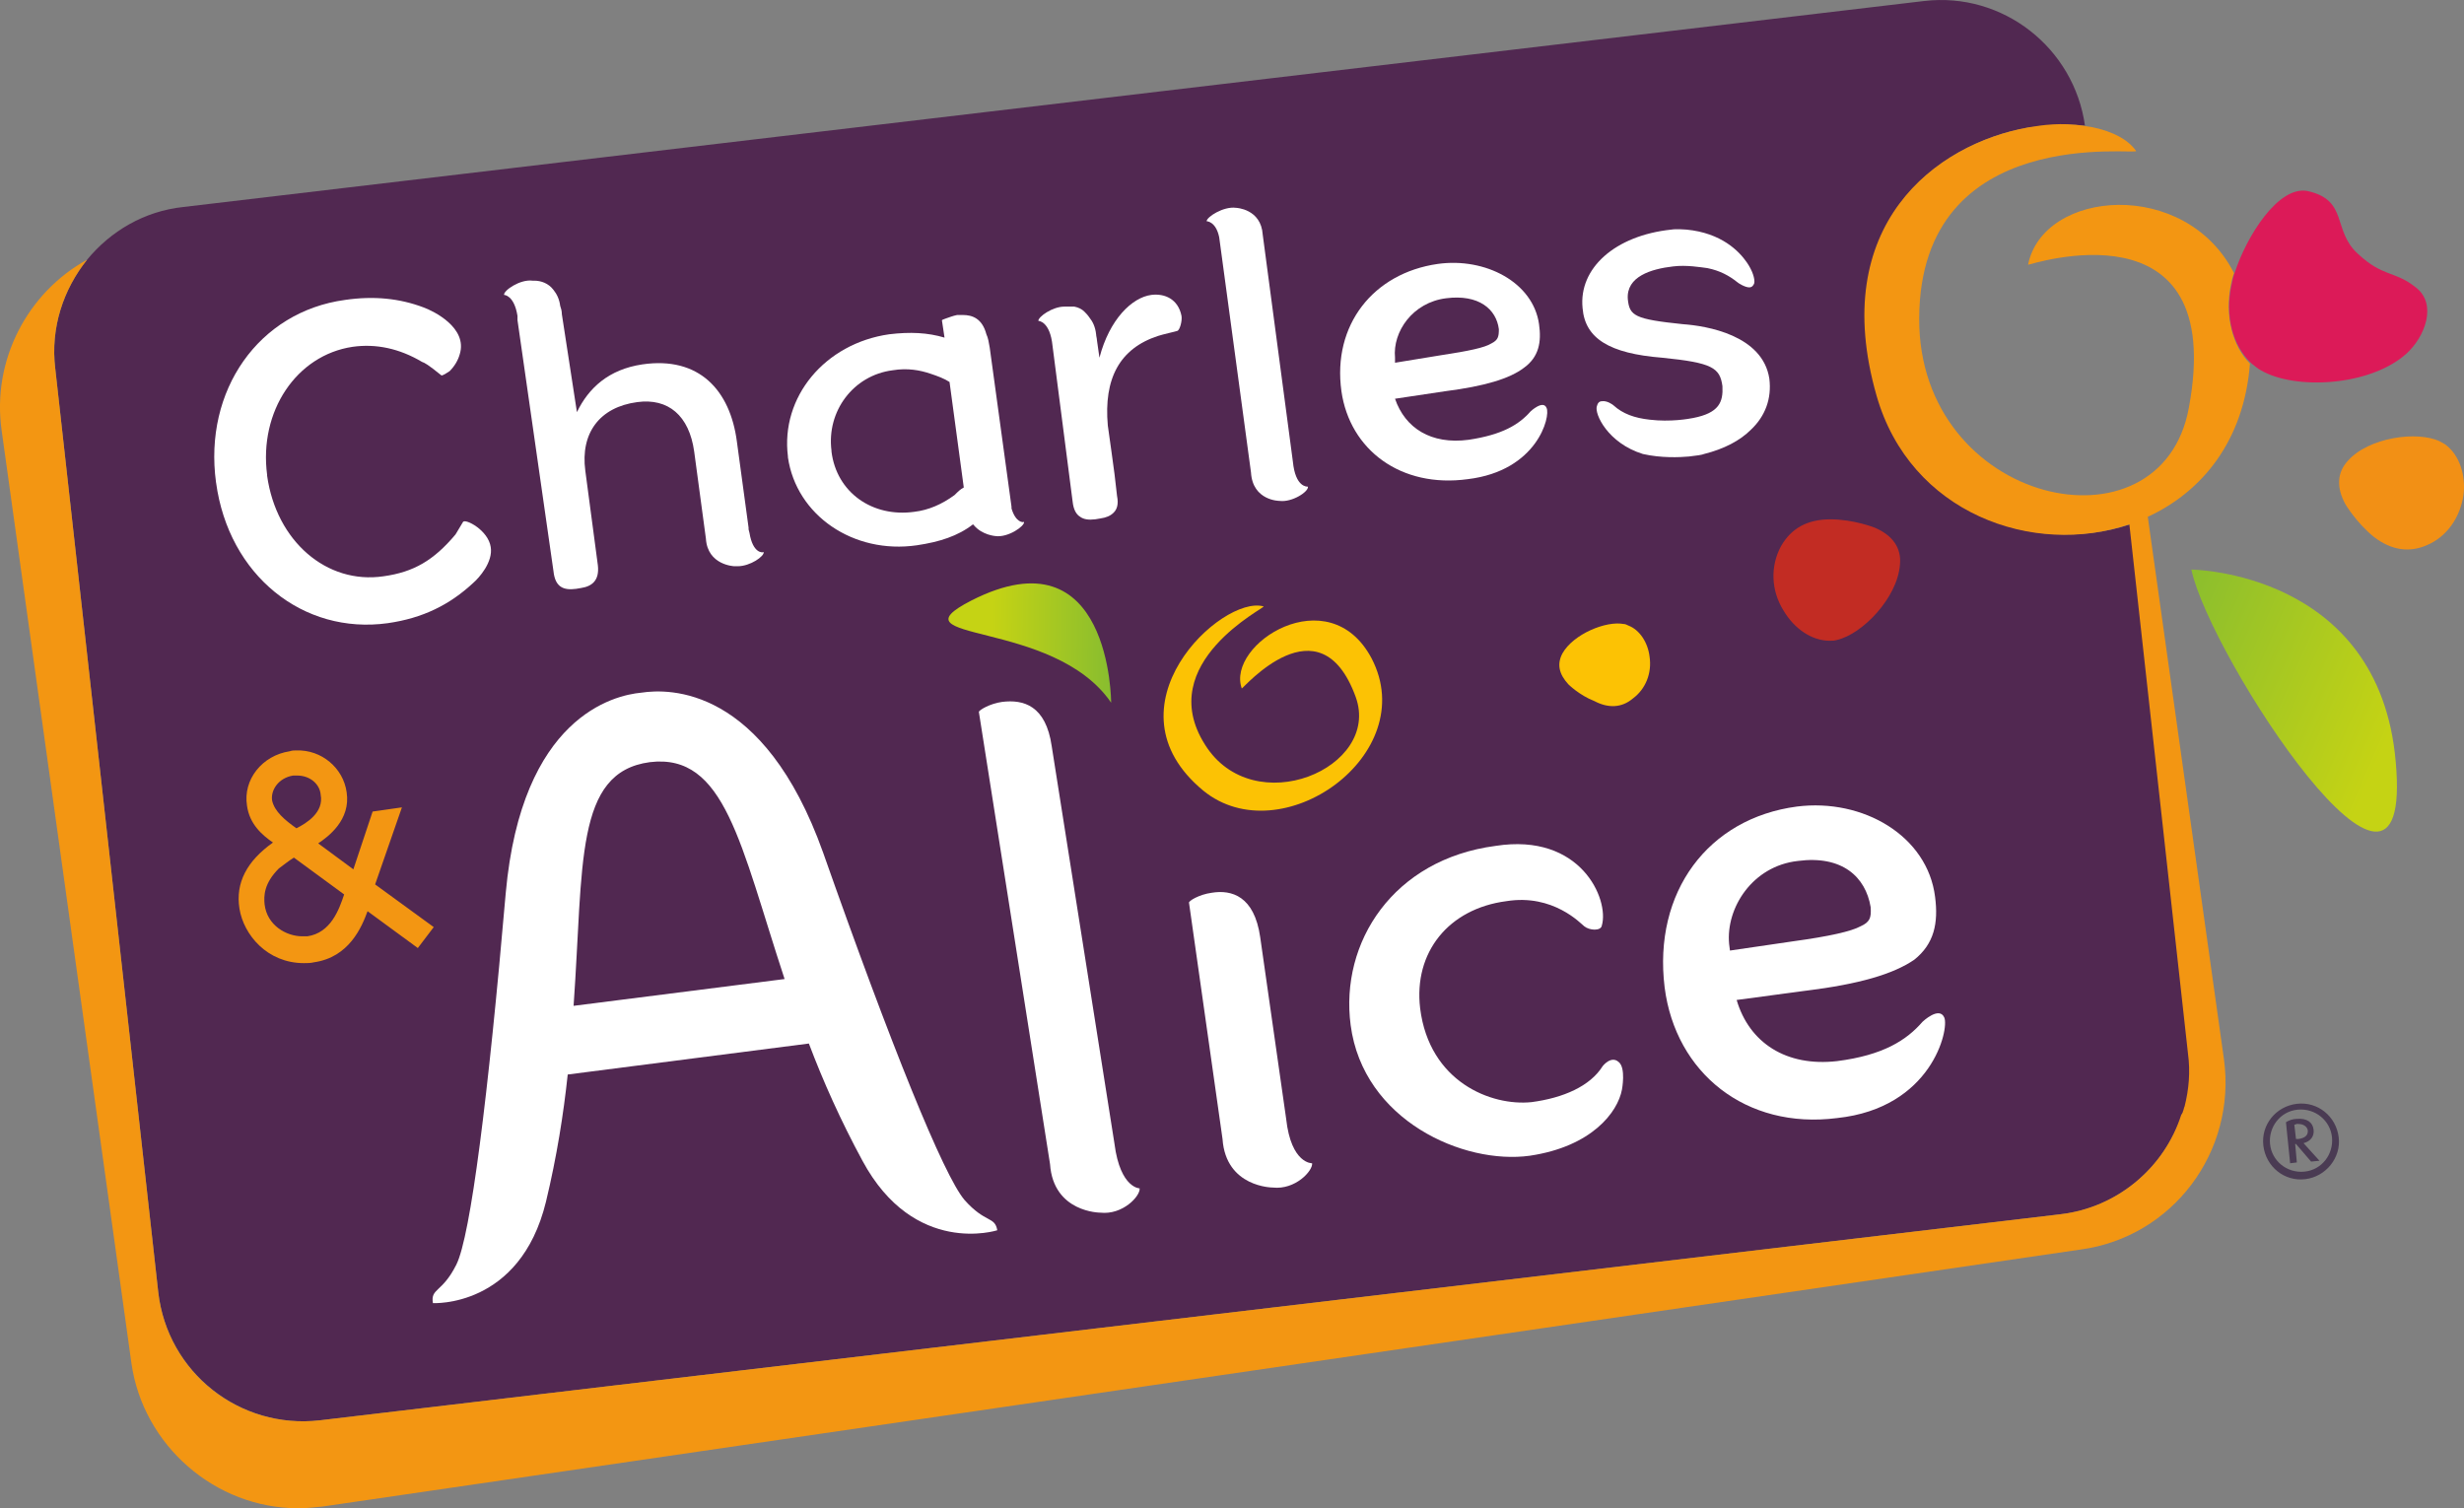
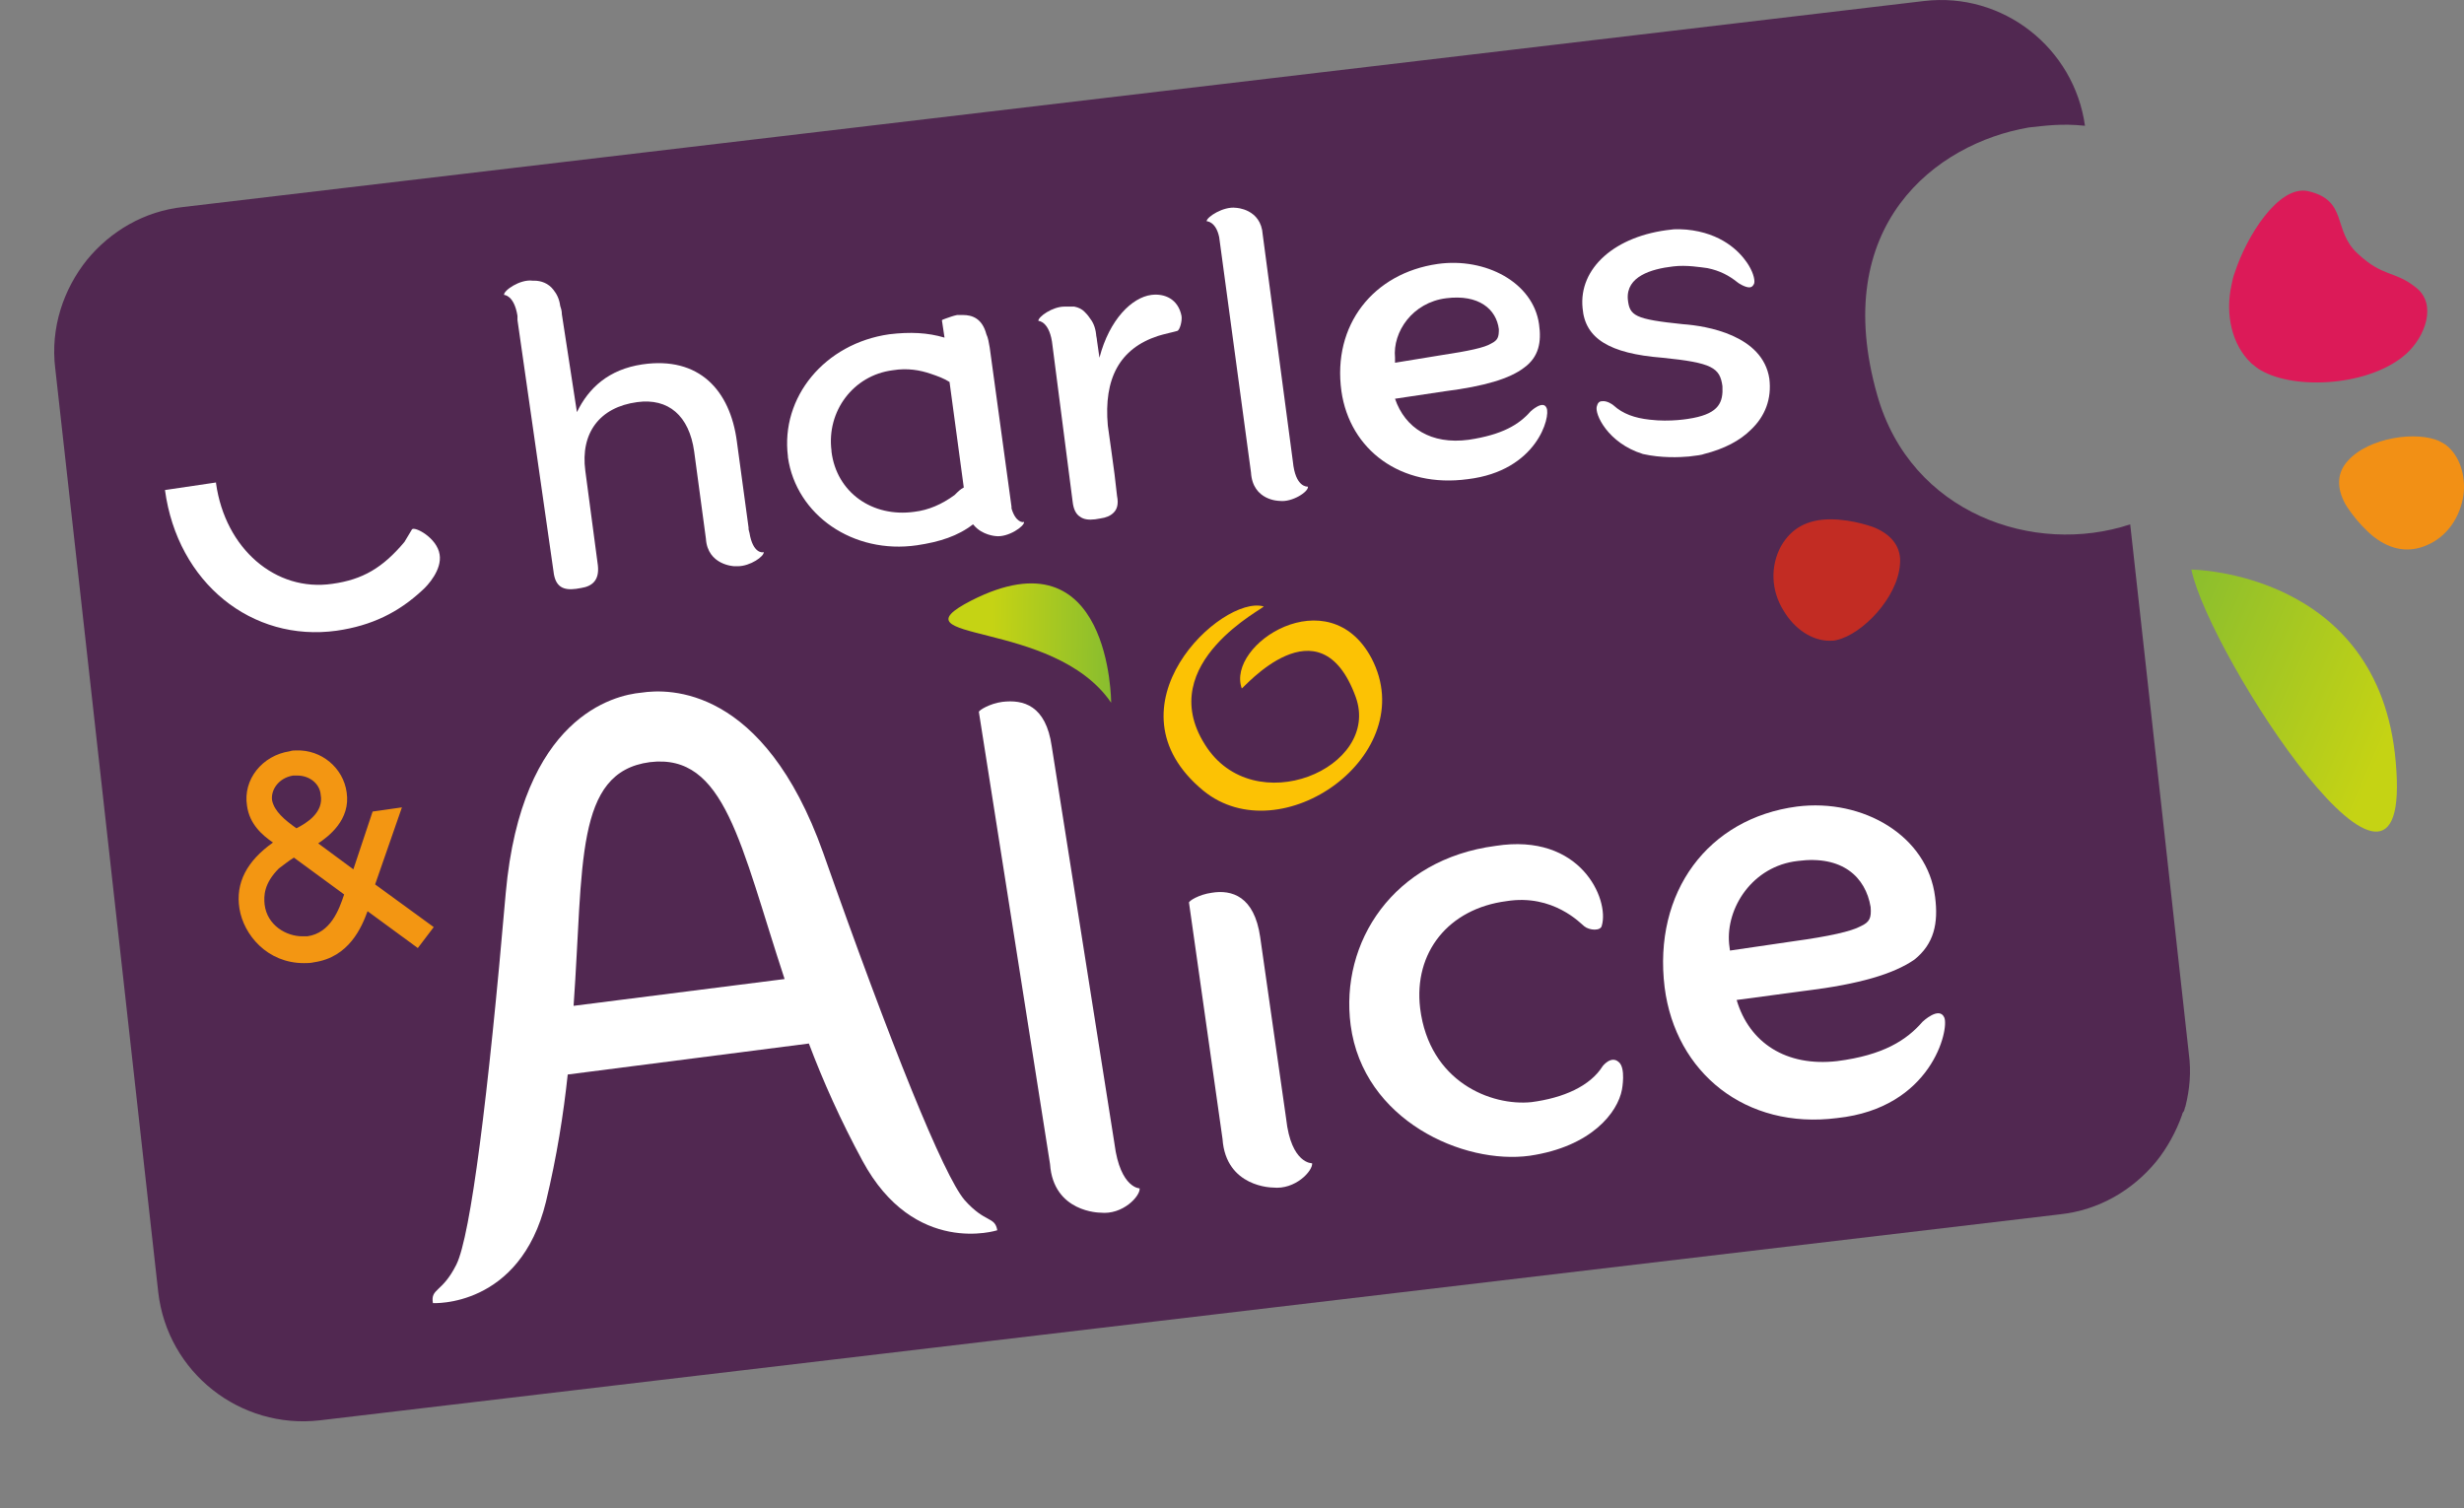
<svg xmlns="http://www.w3.org/2000/svg" xmlns:xlink="http://www.w3.org/1999/xlink" xml:space="preserve" width="190.333mm" height="116.503mm" version="1.1" style="shape-rendering:geometricPrecision; text-rendering:geometricPrecision; image-rendering:optimizeQuality; fill-rule:evenodd; clip-rule:evenodd" viewBox="0 0 190.294 116.479">
  <rect x="0" y="0" width="190.294" height="116.479" fill="#808080" stroke="none" />
  <defs>
    <style type="text/css"> .fil5 {fill:#FCC204} .fil1 {fill:#F39612} .fil8 {fill:#F29015} .fil2 {fill:#DC1A58} .fil7 {fill:#C22C23} .fil0 {fill:#512851} .fil9 {fill:#4A3B53} .fil3 {fill:white} .fil4 {fill:url(#id0)} .fil6 {fill:url(#id1)} </style>
    <linearGradient id="id0" gradientUnits="userSpaceOnUse" x1="184.322" y1="57.203" x2="166.017" y2="49.271">
      <stop offset="0" style="stop-opacity:1; stop-color:#C5D314" />
      <stop offset="1" style="stop-opacity:1; stop-color:#88BD2F" />
    </linearGradient>
    <linearGradient id="id1" gradientUnits="userSpaceOnUse" xlink:href="#id0" x1="76.636" y1="49.614" x2="85.897" y2="49.766"> </linearGradient>
  </defs>
  <g id="Layer_x0020_1">
    <g id="_823226304">
      <path class="fil0" d="M4.268 28.466l7.954 71.329c0.711,6.208 6.337,10.605 12.481,9.894l134.38 -15.908c3.041,-0.324 5.627,-1.876 7.438,-4.074 0.839,-1.035 1.551,-2.328 2.004,-3.621 0,-0.065 0.065,-0.194 0.129,-0.259 0.065,-0.13 0.065,-0.259 0.129,-0.388 0.323,-1.294 0.453,-2.651 0.259,-4.074l-4.527 -40.87c-7.436,2.458 -16.943,-0.84 -19.53,-9.959 -3.751,-13.128 4.527,-19.465 11.705,-20.694 1.228,-0.129 2.521,-0.323 4.333,-0.129 -0.841,-6.014 -6.338,-10.347 -12.417,-9.636l-134.445 15.908c-3.039,0.324 -5.626,1.876 -7.437,4.074 -1.811,2.263 -2.845,5.238 -2.457,8.407z" />
-       <path class="fil1" d="M165.874 39.912c4.203,-1.94 7.436,-5.885 7.889,-11.835 -1.359,-1.358 -1.941,-3.686 -1.488,-6.014 0.065,-0.323 0.129,-0.646 0.259,-0.97 -3.751,-7.372 -14.743,-6.467 -15.908,-0.647 0,0.065 15.455,-5.173 12.416,11.058 -2.135,11.641 -20.888,7.502 -20.823,-6.919 0.065,-15.197 17.073,-12.546 16.749,-12.933 -0.647,-0.905 -1.811,-1.487 -3.298,-1.811 -0.259,-0.065 -0.517,-0.065 -0.712,-0.129 -1.811,-0.259 -3.168,-0.065 -4.333,0.129 -7.178,1.294 -15.456,7.566 -11.705,20.694 2.586,9.118 12.093,12.481 19.53,9.959l4.527 40.87c0.194,1.423 0.065,2.78 -0.259,4.074 -0.065,0.129 -0.065,0.259 -0.129,0.388 0,0.065 -0.065,0.194 -0.13,0.259 -1.294,4.074 -4.915,7.178 -9.377,7.696l-134.38 15.908c-6.208,0.711 -11.77,-3.686 -12.481,-9.894l-7.954 -71.329c-0.388,-3.169 0.646,-6.144 2.457,-8.407 -4.591,2.522 -7.372,7.76 -6.596,13.193l10.024 72.04c0.905,6.337 6.467,11.187 12.869,11.187 0.647,0 1.229,-0.065 1.875,-0.129l135.803 -19.853c7.113,-0.97 12.028,-7.566 11.058,-14.679l-5.884 -41.905z" />
      <path class="fil2" d="M186.567 22.193c-1.616,-1.293 -2.521,-0.776 -4.462,-2.587 -2.006,-1.81 -0.712,-4.139 -3.88,-4.85 -2.263,-0.453 -4.721,3.492 -5.626,6.273 -0.129,0.323 -0.194,0.646 -0.259,0.97 -0.518,2.328 0.065,4.656 1.488,6.014l0.065 0.065c0.259,0.194 0.453,0.388 0.712,0.518 2.651,1.552 8.471,1.228 11.252,-1.293 1.423,-1.294 2.394,-3.816 0.712,-5.109z" />
      <path class="fil1" d="M28.971 68.301l2.069 -5.95 -2.263 0.324 -1.487 4.462 -2.716 -2.005c0.776,-0.517 2.522,-1.811 2.198,-3.945 -0.258,-1.876 -1.94,-3.299 -3.88,-3.233 -0.194,0 -0.323,0 -0.518,0.065 -2.134,0.323 -3.621,2.198 -3.298,4.203 0.194,1.423 1.164,2.264 2.005,2.845 -2.005,1.423 -2.91,3.104 -2.587,5.109 0.323,2.005 2.134,4.204 4.979,4.204 0.259,0 0.518,0 0.776,-0.065 2.716,-0.388 3.686,-2.716 4.138,-3.945l3.881 2.845 1.229 -1.617 -4.527 -3.298zm-7.954 -6.467l0 0c-0.129,-0.776 0.453,-1.746 1.617,-1.94 0.129,0 0.194,0 0.323,0 0.97,0 1.746,0.646 1.81,1.488 0.259,1.358 -1.099,2.198 -1.875,2.586 -0.906,-0.646 -1.681,-1.293 -1.875,-2.134zm1.681 4.397l0 0 3.88 2.845c-0.388,1.164 -1.034,2.975 -2.845,3.233 -0.129,0 -0.259,0 -0.388,0 -1.229,0 -2.716,-0.841 -2.91,-2.458 -0.065,-0.646 -0.065,-1.617 1.1,-2.781 0.258,-0.194 0.84,-0.646 1.164,-0.84z" />
-       <path class="fil3" d="M16.684 37.261c-0.97,-7.113 3.298,-13.192 9.959,-14.098 2.199,-0.323 4.204,-0.129 6.079,0.582 0.712,0.259 3.427,1.552 2.781,3.622 -0.129,0.453 -0.388,0.905 -0.776,1.294 -0.194,0.129 -0.582,0.388 -0.646,0.323 -1.035,-0.841 -1.293,-0.97 -1.487,-1.035 -1.746,-1.035 -3.557,-1.423 -5.367,-1.164 -4.333,0.647 -7.243,4.98 -6.597,9.895l0 0.065c0.712,5.044 4.591,8.407 8.989,7.76 2.328,-0.323 3.88,-1.229 5.562,-3.233l0.582 -0.97c0.194,-0.259 1.94,0.647 2.135,1.94 0.194,1.164 -0.905,2.393 -1.358,2.781 -1.811,1.681 -3.881,2.716 -6.596,3.104 -6.531,0.905 -12.287,-3.686 -13.257,-10.864z" />
+       <path class="fil3" d="M16.684 37.261l0 0.065c0.712,5.044 4.591,8.407 8.989,7.76 2.328,-0.323 3.88,-1.229 5.562,-3.233l0.582 -0.97c0.194,-0.259 1.94,0.647 2.135,1.94 0.194,1.164 -0.905,2.393 -1.358,2.781 -1.811,1.681 -3.881,2.716 -6.596,3.104 -6.531,0.905 -12.287,-3.686 -13.257,-10.864z" />
      <path class="fil3" d="M111.617 30.212l-3.88 0.582c0.776,2.263 2.78,3.557 5.69,3.169 2.587,-0.388 3.88,-1.164 4.785,-2.198 0,0 0.97,-0.906 1.229,-0.259 0.323,0.647 -0.711,4.851 -6.079,5.497 -5.173,0.711 -9.118,-2.263 -9.764,-6.79 -0.711,-5.109 2.458,-9.118 7.437,-9.83 3.686,-0.517 7.372,1.423 7.825,4.656 0.194,1.358 0,2.522 -1.164,3.363 -1.099,0.841 -3.039,1.423 -6.079,1.811zm0.065 -7.178l0 0c-2.587,0.323 -4.138,2.587 -3.945,4.591l0 0.388 3.557 -0.582c2.134,-0.323 3.363,-0.582 3.88,-0.906 0.518,-0.259 0.583,-0.517 0.583,-1.099 -0.194,-1.552 -1.552,-2.716 -4.074,-2.393z" />
      <path class="fil3" d="M129.983 25.038c-3.751,-0.388 -4.139,-0.646 -4.268,-1.94 -0.129,-1.746 1.81,-2.328 3.493,-2.522 1.034,-0.129 2.134,0.065 2.651,0.129 0.97,0.195 1.681,0.582 2.328,1.1 0.065,0.065 0.582,0.388 0.905,0.388 0.194,0 0.324,-0.129 0.388,-0.323 0.065,-0.323 -0.13,-0.97 -0.582,-1.617 -0.582,-0.84 -1.94,-2.263 -4.656,-2.522 -0.065,0 -0.776,-0.065 -1.164,0 -4.332,0.453 -7.178,2.974 -6.855,6.078 0.194,2.328 2.069,3.493 6.144,3.816 3.88,0.388 4.462,0.776 4.656,2.198 0.065,1.229 -0.258,2.07 -2.263,2.458 -0.324,0.065 -1.747,0.323 -3.363,0.129 -1.164,-0.129 -2.069,-0.453 -2.78,-1.1 -0.065,-0.065 -0.518,-0.388 -0.906,-0.323 -0.194,0 -0.323,0.129 -0.388,0.388 -0.194,0.582 0.84,2.845 3.557,3.686 1.423,0.323 2.845,0.258 3.557,0.194 0.582,-0.065 1.035,-0.129 1.164,-0.194 1.552,-0.388 2.781,-1.035 3.621,-1.875 1.099,-1.035 1.617,-2.393 1.423,-3.945 -0.517,-3.363 -4.85,-4.074 -6.661,-4.204z" />
      <path class="fil3" d="M91.247 24.392c-0.259,-1.294 -1.294,-1.746 -2.328,-1.617 -1.487,0.194 -3.233,1.875 -4.009,4.85l-0.194 -1.358c0,-0.129 -0.064,-0.323 -0.064,-0.453 -0.065,-0.582 -0.259,-0.97 -0.518,-1.294 -0.129,-0.194 -0.258,-0.323 -0.388,-0.453 -0.194,-0.195 -0.453,-0.324 -0.776,-0.388 -0.259,0 -0.518,0 -0.776,0 -0.905,0 -2.005,0.776 -2.005,1.1 0,0 0.905,0 1.099,1.94l1.552 12.028c0.065,0.582 0.258,0.97 0.582,1.164 0.259,0.194 0.646,0.259 1.164,0.194l0.388 -0.065c0.453,-0.065 0.776,-0.194 1.035,-0.453 0.259,-0.259 0.388,-0.647 0.259,-1.293l-0.194 -1.681c-0.129,-1.035 -0.324,-2.328 -0.518,-3.751 -0.323,-3.621 0.906,-5.949 3.881,-6.919 0.388,-0.129 1.293,-0.323 1.487,-0.388 0.194,-0.065 0.388,-0.776 0.323,-1.164z" />
      <path class="fil3" d="M99.848 35.644l-2.328 -17.525c-0.13,-2.005 -2.069,-2.07 -2.069,-2.07 -0.97,-0.129 -2.264,0.712 -2.264,1.035 0,0 0.712,0 0.97,1.229l2.457 18.172c0.13,2.198 2.199,2.198 2.199,2.198 0.971,0.129 2.263,-0.711 2.199,-1.1 -0.065,0 -0.97,0.065 -1.164,-1.94z" />
      <path class="fil3" d="M57.878 41.141l-0.065 -0.259c0,-0.065 0,-0.065 0,-0.129l-0.905 -6.661c-0.518,-3.944 -2.91,-6.596 -7.308,-5.95 -2.587,0.388 -4.139,1.811 -5.044,3.687l-1.164 -7.566c0,-0.258 -0.065,-0.453 -0.129,-0.647 -0.065,-0.517 -0.259,-0.905 -0.517,-1.228 -0.389,-0.518 -0.97,-0.712 -1.488,-0.712 -0.065,0 -0.129,0 -0.129,0 -0.97,-0.129 -2.264,0.776 -2.199,1.1 0,0 0.776,0 1.035,1.617l0 0.129c0,0.065 0,0.13 0,0.194l2.781 19.401c0.129,1.228 0.775,1.488 1.746,1.358l0.388 -0.065c0.841,-0.129 1.423,-0.582 1.294,-1.746l-0.97 -7.307c-0.388,-2.91 1.1,-4.915 4.01,-5.303 2.393,-0.323 4.009,1.035 4.398,3.816l0.905 6.725c0.129,2.069 2.199,2.134 2.199,2.134 0.065,0 0.129,0 0.194,0 0,0 0,0 0.065,0 0.97,0 2.069,-0.776 2.005,-1.099 -0.065,0.065 -0.84,0.129 -1.099,-1.487z" />
      <path class="fil3" d="M78.119 39.265c0,-0.065 0,-0.065 0,-0.129l-1.682 -12.287c-0.065,-0.388 -0.129,-0.776 -0.259,-1.034 -0.323,-1.229 -1.099,-1.488 -1.81,-1.488 -0.129,0 -0.323,0 -0.453,0 -0.323,0.065 -0.647,0.194 -0.841,0.259 -0.194,0.065 -0.388,0.129 -0.323,0.194l0.194 1.294c-1.294,-0.388 -2.652,-0.453 -4.268,-0.259 -4.979,0.711 -8.407,4.85 -7.825,9.441l0 0.065c0.647,4.462 5.045,7.502 9.959,6.79 1.746,-0.259 3.169,-0.711 4.333,-1.617 0,0 0,0 0.065,0.065 0.647,0.776 1.681,0.841 1.681,0.841 0.97,0.129 2.263,-0.776 2.198,-1.1 -0.065,0.065 -0.646,0.065 -0.97,-1.035zm-4.398 -1.034l0 0c-0.97,0.711 -2.005,1.164 -3.104,1.294 -3.233,0.453 -6.014,-1.488 -6.402,-4.656l0 -0.065c-0.388,-3.039 1.681,-5.82 4.721,-6.208 1.163,-0.195 2.134,0 2.909,0.259 0.583,0.194 1.099,0.388 1.487,0.646l1.1 8.148c-0.259,0.129 -0.453,0.324 -0.711,0.582z" />
      <path class="fil3" d="M74.498 92.681c-1.617,-1.875 -5.691,-11.964 -10.929,-26.837 -4.591,-12.869 -11.899,-12.675 -14.033,-12.351 -2.134,0.194 -9.248,1.875 -10.476,15.456 -1.358,15.714 -2.716,26.514 -3.815,28.712 -1.1,2.199 -2.005,1.811 -1.811,2.975 0,0 6.725,0.388 8.73,-7.825 0.841,-3.492 1.358,-6.79 1.681,-9.829l18.624 -2.393c1.099,2.91 2.458,5.95 4.139,9.054 4.01,7.437 10.412,5.367 10.412,5.367 -0.194,-1.099 -0.906,-0.517 -2.522,-2.328zm-30.2 -15.003l0 0c0.776,-10.929 0.065,-18.042 5.884,-18.818 5.821,-0.711 6.985,6.338 10.412,16.749l-16.296 2.069z" />
      <path class="fil3" d="M122.352 71.535c-0.258,-0.194 -2.392,-2.522 -6.014,-1.94 -4.462,0.582 -7.178,3.945 -6.661,8.277 0.711,5.691 5.497,7.566 8.601,7.243 2.458,-0.323 4.527,-1.229 5.497,-2.781 0,0 0.646,-0.84 1.229,-0.323 0.582,0.453 0.259,2.134 0.259,2.134 -0.323,1.747 -2.328,4.398 -7.114,5.109 -5.109,0.711 -12.869,-2.716 -13.839,-10.088 -0.84,-6.402 3.298,-12.804 11.188,-13.839 6.596,-1.034 8.794,4.139 8.213,6.143 -0.065,0.453 -0.97,0.388 -1.358,0.065z" />
      <path class="fil3" d="M139.424 76.515l-5.303 0.711c0.97,3.298 3.815,5.173 7.76,4.721 3.556,-0.453 5.367,-1.617 6.596,-3.039 0,0 1.293,-1.229 1.681,-0.323 0.388,0.905 -0.97,6.984 -8.277,7.76 -7.049,0.905 -12.481,-3.492 -13.322,-10.089 -0.905,-7.372 3.363,-13.063 10.218,-13.968 5.109,-0.646 10.088,2.264 10.67,6.985 0.259,2.005 -0.065,3.621 -1.617,4.85 -1.617,1.099 -4.204,1.875 -8.407,2.393zm-0.582 -10.024l0 0c-3.493,0.388 -5.562,3.621 -5.303,6.402l0.065 0.517 4.85 -0.711c2.845,-0.388 4.527,-0.776 5.238,-1.164 0.711,-0.323 0.84,-0.646 0.776,-1.488 -0.388,-2.328 -2.198,-4.009 -5.626,-3.557z" />
      <path class="fil3" d="M86.074 88.348l-4.85 -30.717c-0.453,-3.169 -2.199,-3.621 -3.816,-3.427 -0.97,0.129 -1.81,0.647 -1.81,0.776l5.496 34.92c0.259,3.751 3.88,3.751 3.88,3.751 1.746,0.194 3.104,-1.294 3.039,-1.876 0.065,0 -1.487,0.065 -1.94,-3.427z" />
      <path class="fil3" d="M99.33 86.408l-2.005 -14.033c-0.453,-3.168 -2.199,-3.686 -3.751,-3.427 -0.97,0.129 -1.81,0.646 -1.746,0.776l2.587 18.237c0.259,3.75 3.88,3.75 3.88,3.75 1.746,0.194 3.104,-1.293 3.039,-1.875 0,0 -1.617,0.065 -2.005,-3.427z" />
      <path class="fil4" d="M169.237 43.986c0,0 14.486,0.13 15.78,14.809 1.486,16.102 -14.357,-8.083 -15.78,-14.809z" />
-       <path class="fil5" d="M126.103 53.945c0.97,-0.712 1.487,-1.94 1.293,-3.233 -0.129,-1.1 -0.776,-2.07 -1.617,-2.393 -0.129,-0.065 -0.259,-0.129 -0.388,-0.129 -1.358,-0.259 -3.88,0.776 -4.721,2.264 -0.453,0.84 -0.259,1.617 0.452,2.393 0,0 0.841,0.841 2.005,1.293 1.099,0.582 2.134,0.517 2.975,-0.194z" />
      <path class="fil5" d="M97.584 46.831c0.258,0.065 -8.536,4.333 -4.527,10.67 3.751,6.014 13.645,1.81 11.64,-3.686 -2.781,-7.631 -8.73,-0.582 -8.795,-0.647 -1.229,-3.427 6.725,-8.536 10.023,-2.328 3.88,7.437 -6.984,15.132 -12.998,10.218 -7.825,-6.467 1.423,-15.132 4.656,-14.227z" />
      <path class="fil6" d="M85.814 54.269c0,0 0,-13.387 -10.8,-7.89 -6.402,3.298 6.338,1.358 10.8,7.89z" />
      <path class="fil7" d="M137.549 42.175c-0.841,1.552 -0.776,3.428 0.194,4.98 0.841,1.422 2.198,2.328 3.557,2.328 0.194,0 0.389,0 0.583,-0.065 1.94,-0.452 4.656,-3.233 4.85,-5.82 0.129,-1.293 -0.582,-2.263 -1.94,-2.845 0,0 -1.617,-0.646 -3.428,-0.646 -1.81,0 -3.039,0.711 -3.815,2.069z" />
      <path class="fil8" d="M187.409 42.111c1.551,-0.646 2.586,-2.134 2.845,-3.88 0.194,-1.552 -0.324,-3.039 -1.294,-3.816 -0.129,-0.129 -0.322,-0.194 -0.516,-0.323 -1.747,-0.84 -5.497,-0.323 -7.114,1.488 -0.841,0.906 -0.904,2.069 -0.194,3.363 0,0 0.841,1.423 2.199,2.522 1.357,1.035 2.716,1.229 4.074,0.646z" />
-       <path class="fil9" d="M178.031 91.065c-1.617,0.194 -3.039,-0.97 -3.233,-2.587 -0.194,-1.617 0.97,-3.039 2.586,-3.233 1.617,-0.194 3.04,0.97 3.233,2.587 0.194,1.552 -0.969,3.04 -2.586,3.233zm-0.582 -5.368l0 0c-1.359,0.13 -2.264,1.358 -2.135,2.652 0.129,1.294 1.294,2.264 2.652,2.134 1.358,-0.13 2.263,-1.358 2.133,-2.652 -0.129,-1.293 -1.292,-2.264 -2.651,-2.134zm1.035 4.01l0 0 0.647 -0.065 -1.229 -1.358c0.518,-0.129 0.841,-0.517 0.776,-1.035 -0.065,-0.582 -0.518,-0.905 -1.294,-0.84 -0.323,0 -0.647,0.129 -0.841,0.259l0.323 3.169 0.518 -0.065 -0.129 -1.423 0.065 0 1.165 1.358zm-1.035 -2.91l0 0c-0.129,0 -0.194,0.065 -0.259,0.065l0.129 1.1 0.194 0c0.453,-0.065 0.776,-0.259 0.712,-0.712 -0.129,-0.388 -0.517,-0.452 -0.776,-0.452z" />
    </g>
  </g>
</svg>